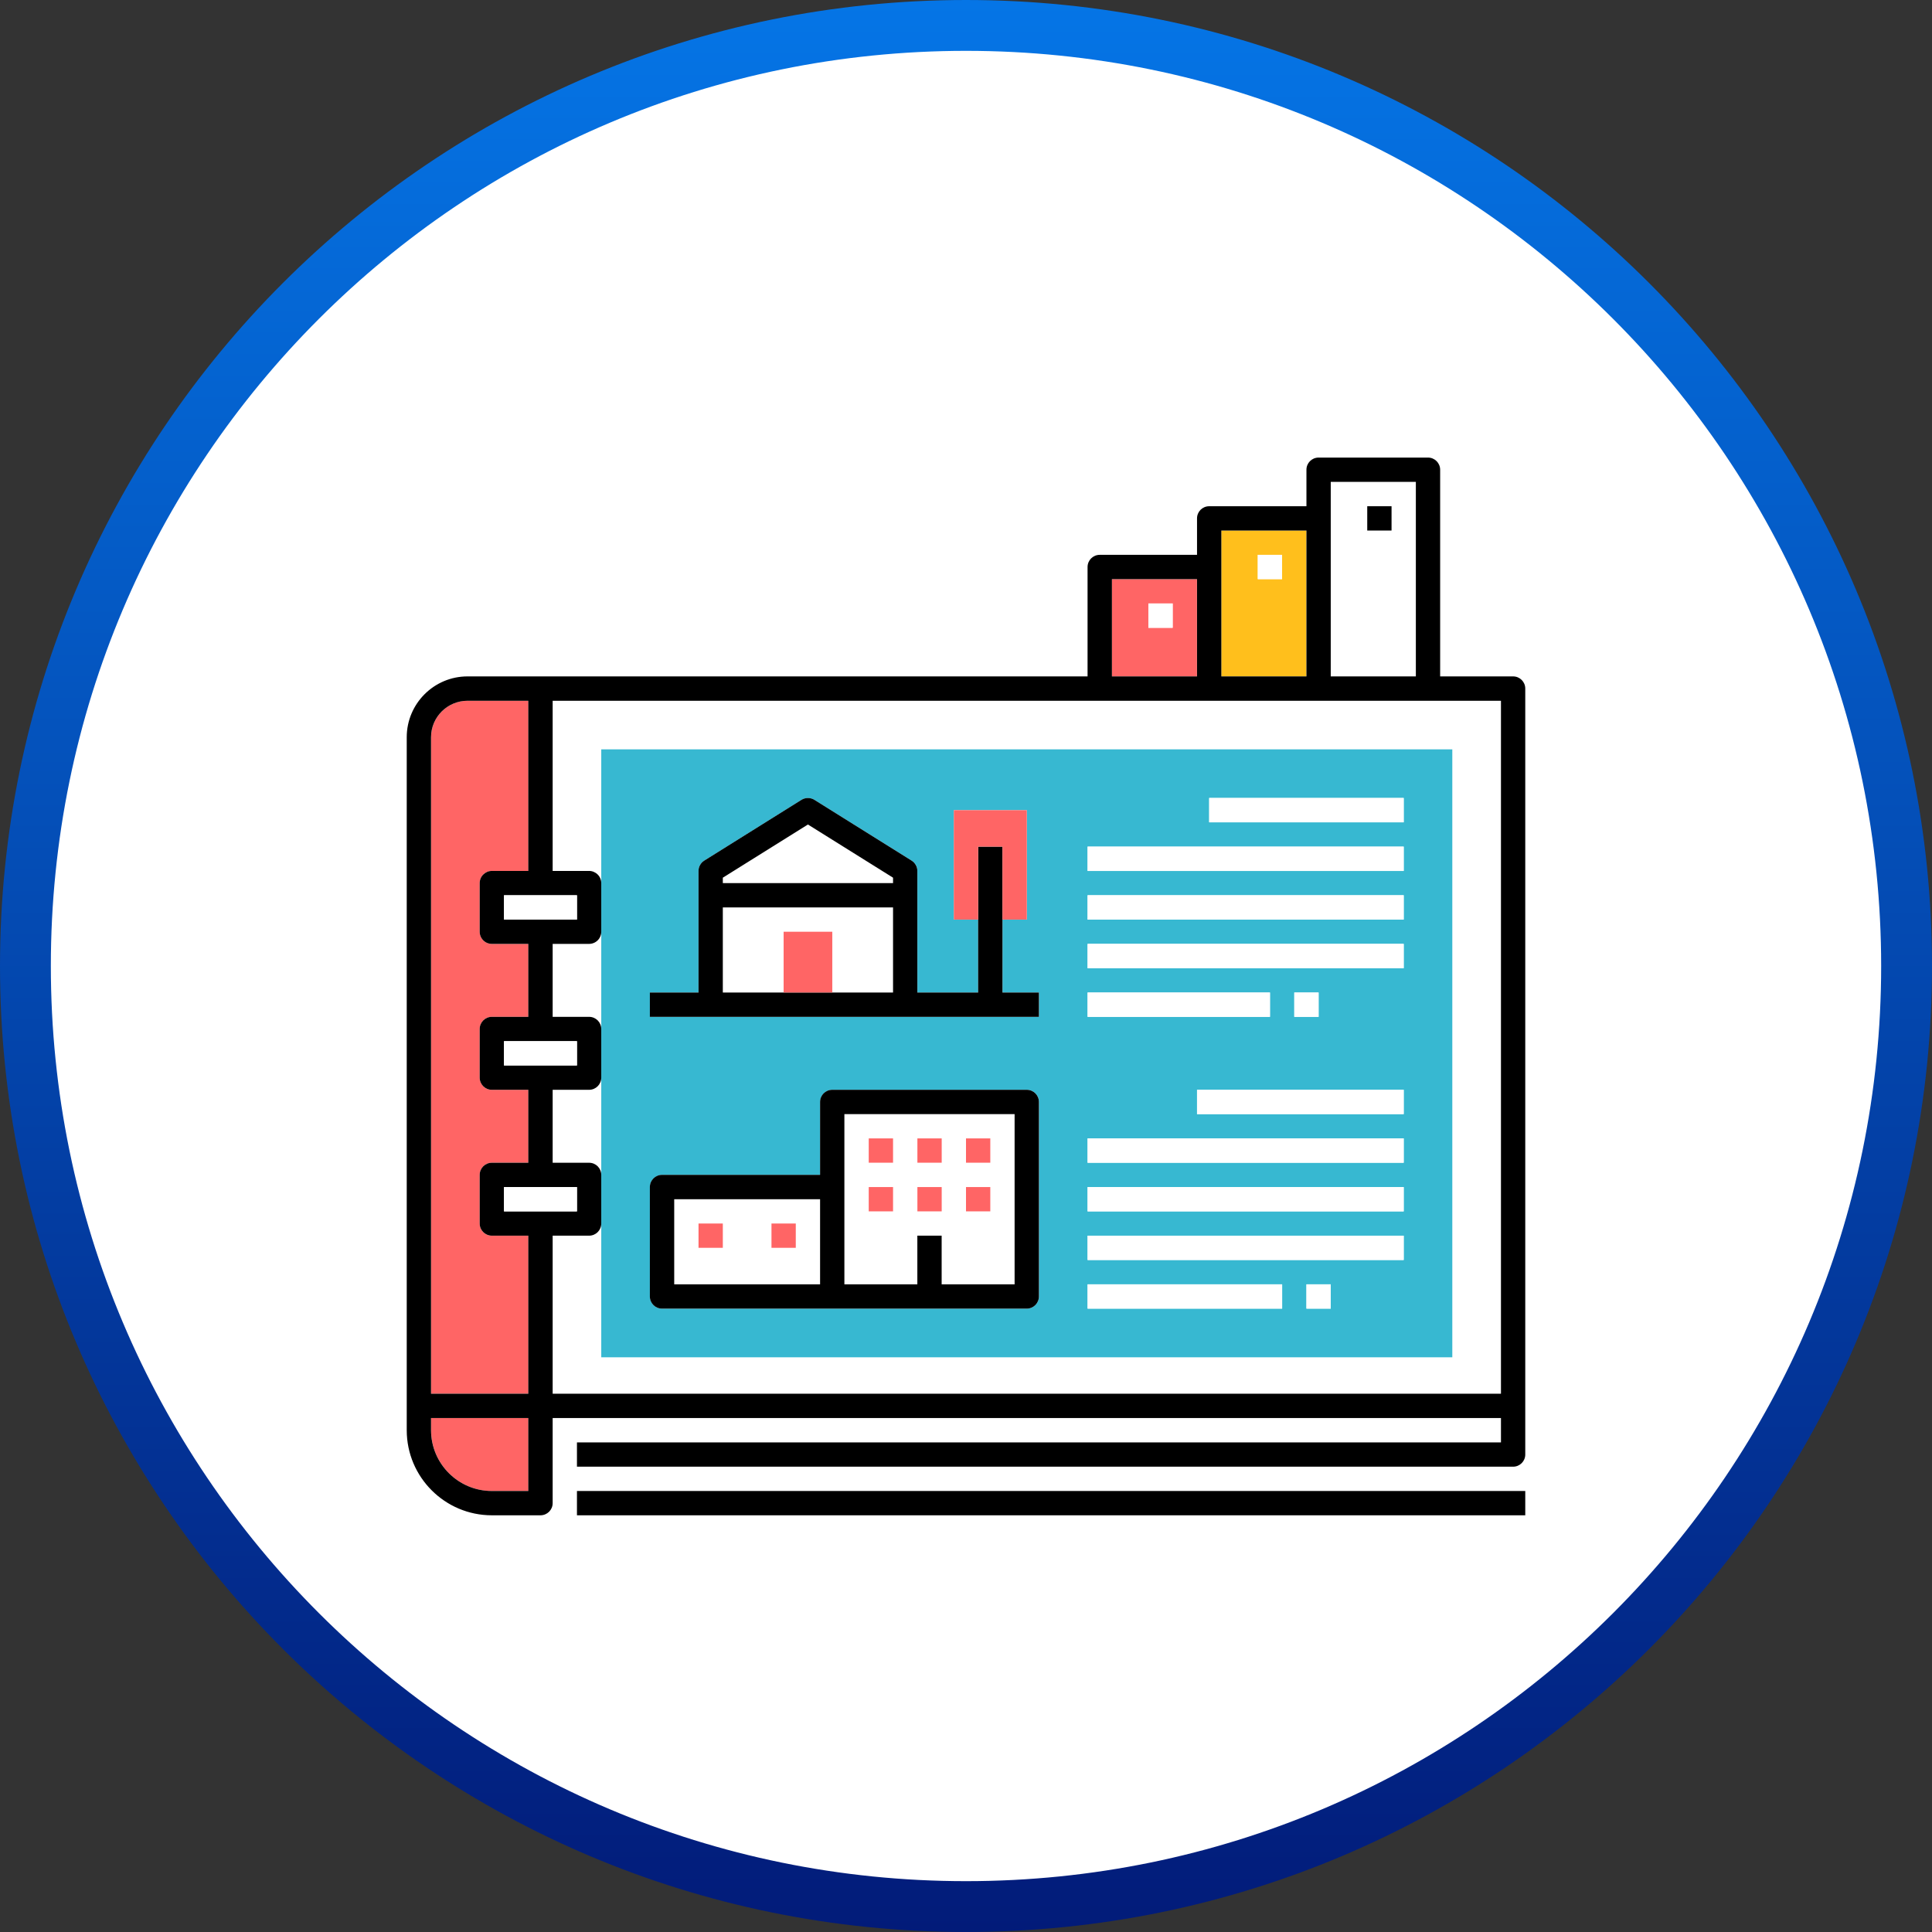
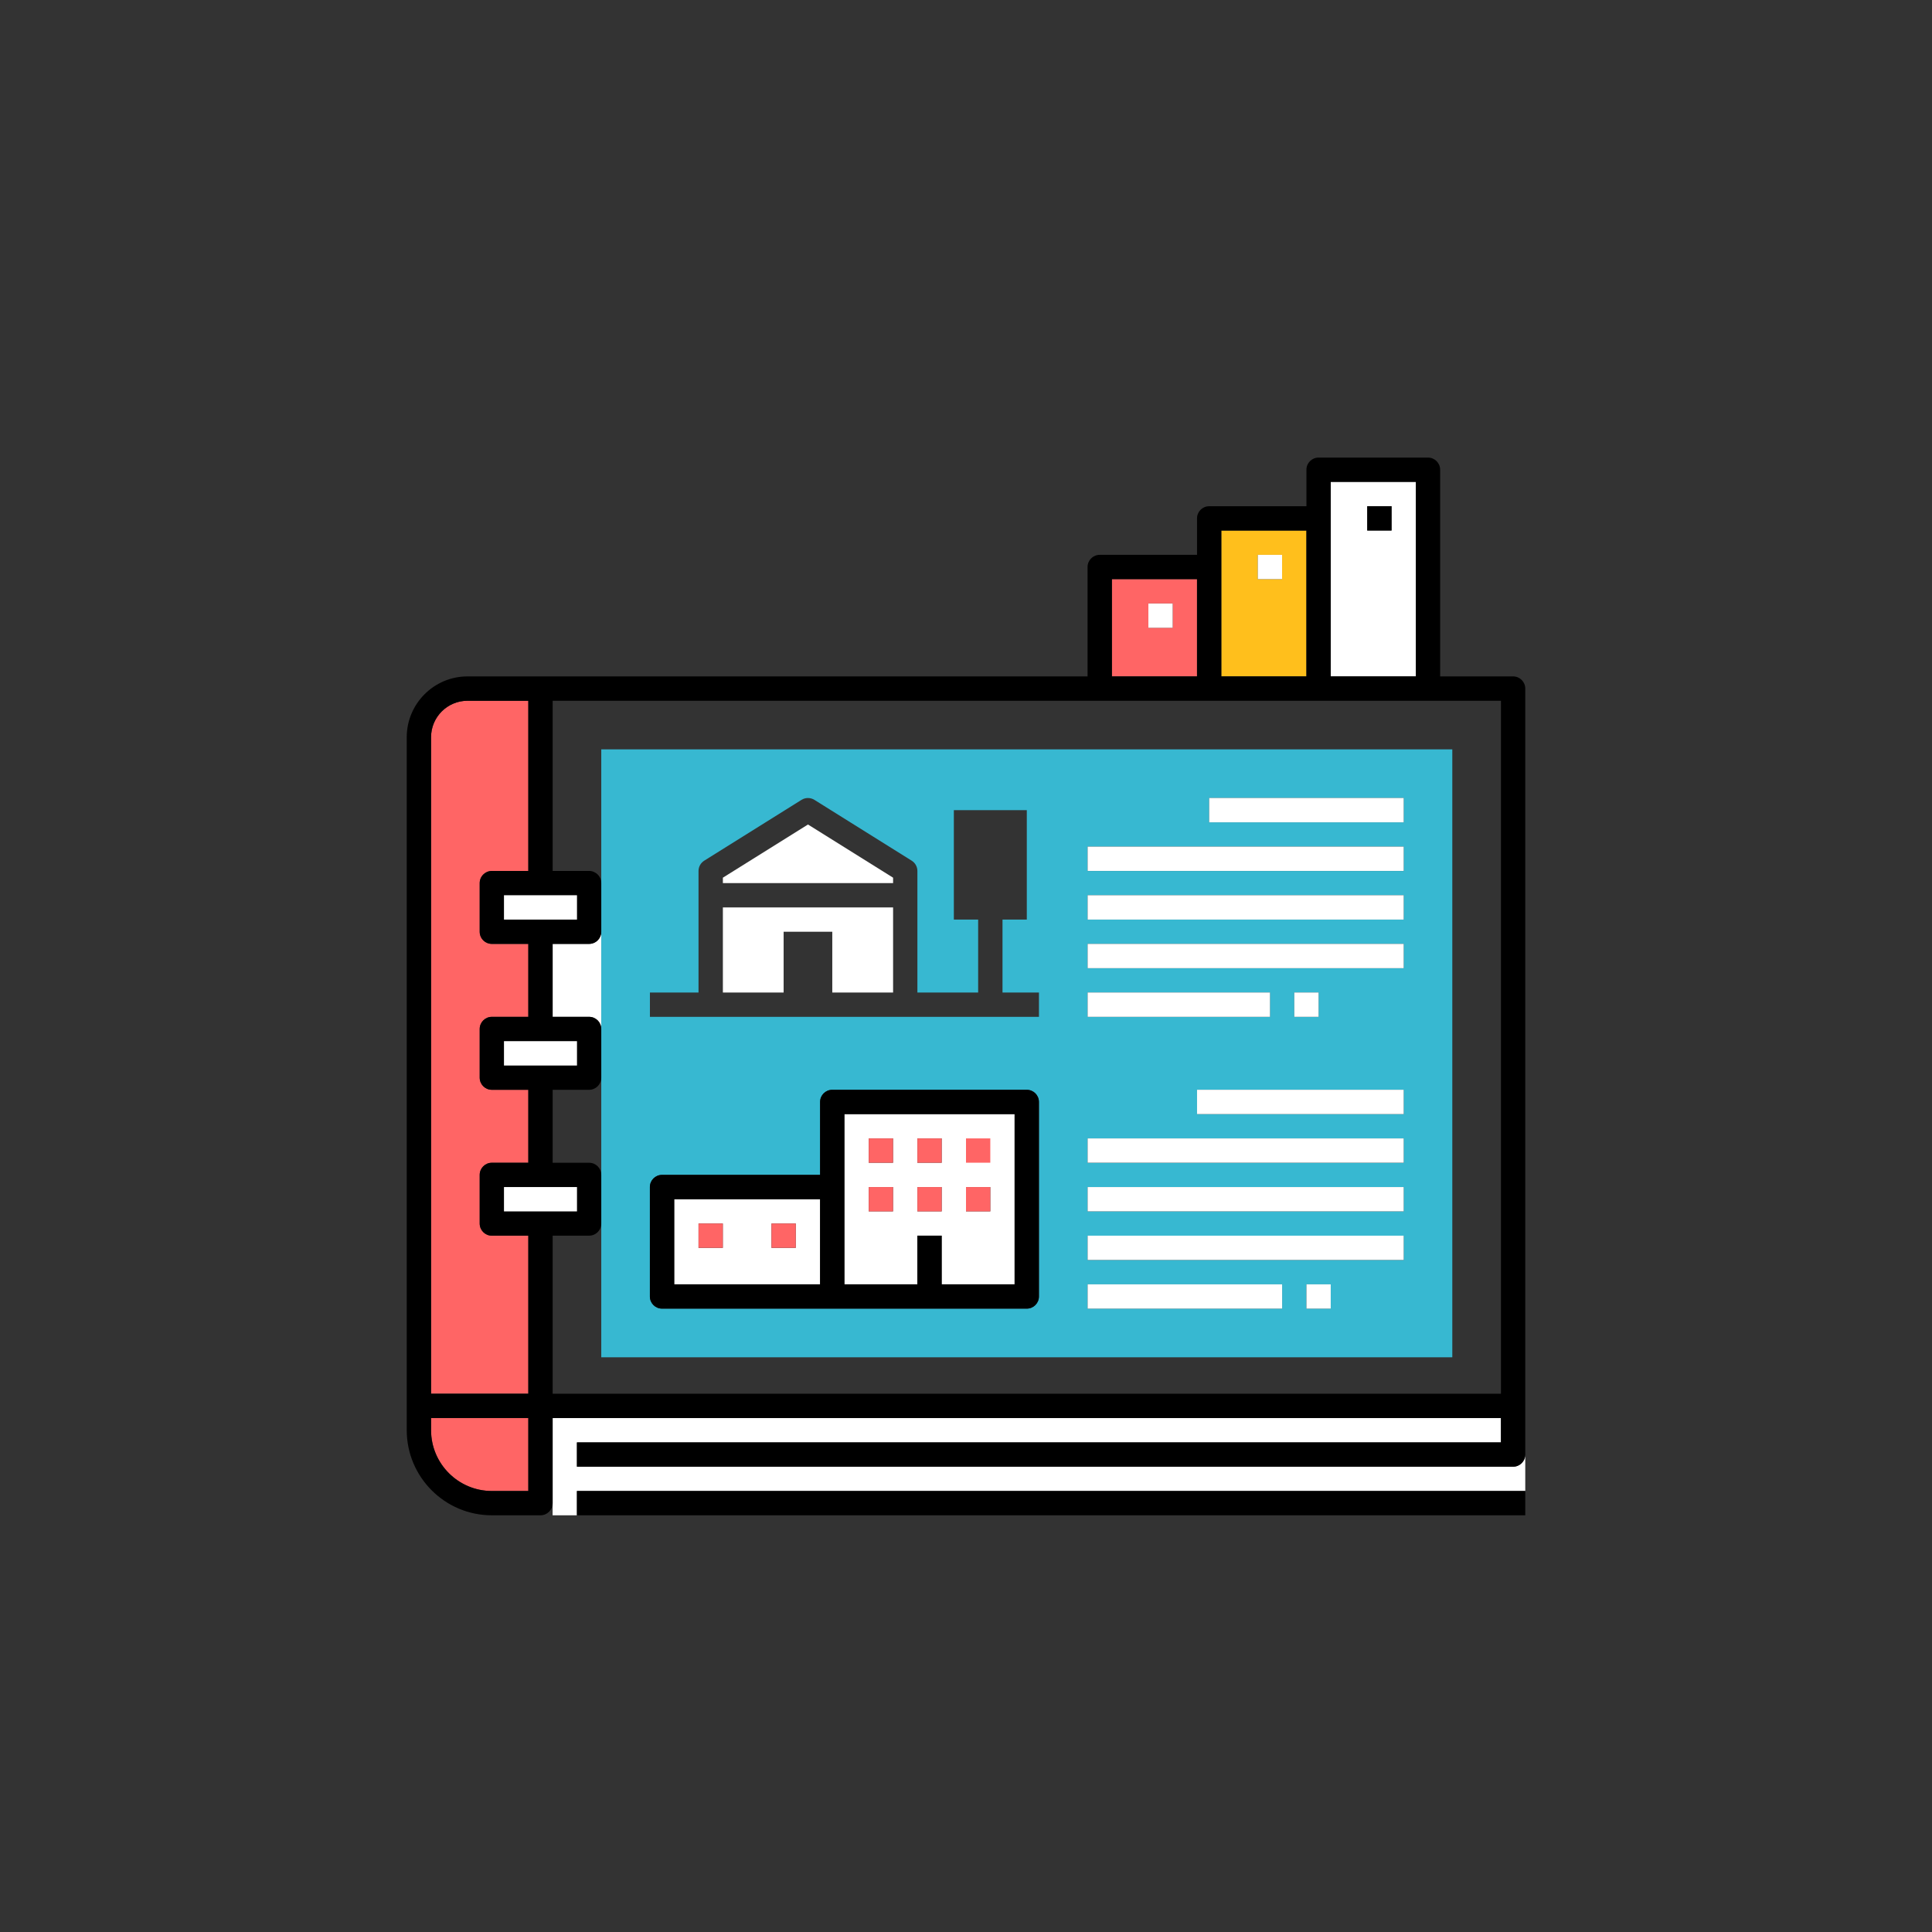
<svg xmlns="http://www.w3.org/2000/svg" width="38" height="38" viewBox="0 0 38 38" fill="none">
  <rect x="0" y="0" width="38" height="38" fill="#333333" stroke="none" />
  <g clip-path="url(#clip0_737_2260)">
-     <path d="M19 37.5C29.217 37.5 37.5 29.217 37.5 19C37.5 8.783 29.217 0.5 19 0.5C8.783 0.5 0.5 8.783 0.5 19C0.5 29.217 8.783 37.5 19 37.5Z" fill="white" stroke="url(#paint0_linear_737_2260)" />
    <path d="M29.76 28.848H11.347V28.37H29.521V27.891H10.869V29.804H11.347V29.326H30V28.609C30 28.741 29.893 28.848 29.76 28.848ZM11.586 18.565H10.869V20H11.586C11.719 20 11.826 20.107 11.826 20.239V18.326C11.826 18.39 11.8 18.45 11.756 18.495C11.711 18.54 11.65 18.565 11.586 18.565Z" fill="white" />
-     <path d="M11.826 17.37V14.739H28.565V26.696H11.826V24.065C11.826 24.198 11.719 24.305 11.586 24.305H10.869V27.413H29.521V13.783H10.869V17.131H11.586C11.65 17.131 11.711 17.156 11.756 17.201C11.8 17.245 11.826 17.306 11.826 17.37Z" fill="white" />
-     <path d="M11.586 21.435H10.869V22.87H11.586C11.719 22.87 11.826 22.977 11.826 23.109V21.196C11.826 21.328 11.719 21.435 11.586 21.435Z" fill="white" />
    <path d="M28.565 26.696V14.739H11.826V26.696H28.565ZM26.174 25.739H25.696V25.261H26.174V25.739ZM27.609 21.913H23.544V21.435H27.609V21.913ZM25.457 20V19.522H25.935V20H25.457ZM23.783 15.696H27.609V16.174H23.783V15.696ZM21.391 16.652H27.609V17.131H21.391V16.652ZM21.391 17.609H27.609V18.087H21.391V17.609ZM21.391 18.565H27.609V19.044H21.391V18.565ZM21.391 19.522H24.978V20H21.391V19.522ZM21.391 22.391H27.609V22.87H21.391V22.391ZM21.391 23.348H27.609V23.826H21.391V23.348ZM21.391 24.305H27.609V24.783H21.391V24.305ZM21.391 25.261H25.218V25.739H21.391V25.261ZM12.783 19.522H13.739V17.131C13.739 17.048 13.782 16.972 13.852 16.928L15.765 15.732C15.803 15.708 15.847 15.696 15.891 15.696C15.936 15.696 15.98 15.708 16.018 15.732L17.931 16.928C17.965 16.949 17.994 16.979 18.014 17.015C18.033 17.05 18.044 17.09 18.044 17.131V19.522H19.239V18.087H18.761V15.935H20.196V18.087H19.718V19.522H20.435V20H12.783L12.783 19.522ZM12.783 23.348C12.783 23.216 12.89 23.109 13.022 23.109H16.131V21.674C16.131 21.542 16.238 21.435 16.37 21.435H20.196C20.328 21.435 20.435 21.542 20.435 21.674V25.5C20.435 25.632 20.328 25.739 20.196 25.739H13.022C12.89 25.739 12.783 25.632 12.783 25.5V23.348Z" fill="#37B8D1" />
    <path d="M10.392 24.305H9.674C9.542 24.305 9.435 24.198 9.435 24.065V23.109C9.435 22.977 9.542 22.87 9.674 22.87H10.392V21.435H9.674C9.542 21.435 9.435 21.328 9.435 21.196V20.239C9.435 20.107 9.542 20 9.674 20H10.392V18.565H9.674C9.611 18.565 9.55 18.54 9.505 18.495C9.46 18.45 9.435 18.39 9.435 18.326V17.37C9.435 17.306 9.46 17.245 9.505 17.201C9.55 17.156 9.611 17.131 9.674 17.131H10.392V13.783H9.196C8.8 13.783 8.479 14.104 8.479 14.5V27.413H10.392V24.305Z" fill="#FF6565" />
    <path d="M23.783 15.695H27.609V16.174H23.783V15.695ZM21.392 16.652H27.609V17.13H21.392V16.652ZM21.392 17.608H27.609V18.087H21.392V17.608ZM21.392 18.565H27.609V19.043H21.392V18.565ZM21.392 19.521H24.979V20H21.392V19.521ZM25.457 19.521H25.935V20H25.457V19.521ZM23.544 21.434H27.609V21.913H23.544V21.434ZM21.392 22.391H27.609V22.869H21.392V22.391ZM21.392 23.348H27.609V23.826H21.392V23.348ZM21.392 24.304H27.609V24.782H21.392V24.304ZM21.392 25.261H25.218V25.739H21.392V25.261ZM25.696 25.261H26.174V25.739H25.696V25.261ZM27.848 9.478H26.174V13.304H27.848V9.478ZM27.37 10.434H26.892V9.956H27.37V10.434Z" fill="white" />
    <path d="M25.695 10.435H24.021V13.304H25.695V10.435ZM25.217 11.391H24.739V10.913H25.217V11.391Z" fill="#FFBF1C" />
    <path d="M23.543 11.391H21.869V13.304H23.543V11.391ZM23.065 12.348H22.587V11.869H23.065V12.348Z" fill="#FF6565" />
    <path d="M24.739 10.913H25.217V11.391H24.739V10.913ZM22.587 11.87H23.065V12.348H22.587V11.87Z" fill="white" />
    <path d="M26.892 9.957H27.37V10.435H26.892V9.957Z" fill="black" />
-     <path d="M18.043 24.304H18.522V25.261H19.956V21.913H16.609V25.261H18.043V24.304ZM19 22.391H19.478V22.87H19V22.391ZM19 23.348H19.478V23.826H19V23.348ZM18.043 22.391H18.522V22.87H18.043V22.391ZM18.043 23.348H18.522V23.826H18.043V23.348ZM17.565 23.826H17.087V23.348H17.565V23.826ZM17.565 22.87H17.087V22.391H17.565V22.87ZM16.13 23.587H13.261V25.261H16.13V23.587ZM14.217 24.544H13.739V24.065H14.217V24.544ZM15.652 24.544H15.174V24.065H15.652V24.544Z" fill="white" />
+     <path d="M18.043 24.304H18.522V25.261H19.956V21.913H16.609V25.261H18.043V24.304ZM19 22.391H19.478V22.87V22.391ZM19 23.348H19.478V23.826H19V23.348ZM18.043 22.391H18.522V22.87H18.043V22.391ZM18.043 23.348H18.522V23.826H18.043V23.348ZM17.565 23.826H17.087V23.348H17.565V23.826ZM17.565 22.87H17.087V22.391H17.565V22.87ZM16.13 23.587H13.261V25.261H16.13V23.587ZM14.217 24.544H13.739V24.065H14.217V24.544ZM15.652 24.544H15.174V24.065H15.652V24.544Z" fill="white" />
    <path d="M13.021 25.739H20.195C20.328 25.739 20.434 25.632 20.434 25.5V21.674C20.434 21.541 20.328 21.435 20.195 21.435H16.369C16.237 21.435 16.13 21.541 16.13 21.674V23.108H13.021C12.889 23.108 12.782 23.215 12.782 23.348V25.5C12.782 25.632 12.889 25.739 13.021 25.739ZM16.608 23.348V21.913H19.956V25.261H18.521V24.304H18.043V25.261H16.608V23.348ZM13.261 23.587H16.13V25.261H13.261V23.587Z" fill="black" />
    <path d="M19 22.391H19.478V22.869H19V22.391ZM19 23.348H19.478V23.826H19V23.348ZM18.044 22.391H18.522V22.869H18.044V22.391ZM17.087 22.391H17.565V22.869H17.087V22.391ZM18.044 23.348H18.522V23.826H18.044V23.348ZM17.087 23.348H17.565V23.826H17.087V23.348ZM15.174 24.065H15.652V24.543H15.174V24.065ZM13.739 24.065H14.217V24.543H13.739V24.065Z" fill="#FF6565" />
    <path d="M11.348 29.326H30V29.804H11.348V29.326Z" fill="black" />
    <path d="M9.674 29.326H10.392V27.891H8.479V28.13C8.479 28.79 9.015 29.326 9.674 29.326Z" fill="#FF6565" />
    <path d="M9.674 29.804H10.63C10.762 29.804 10.87 29.698 10.87 29.565V27.891H29.522V28.37H11.348V28.848H29.761C29.893 28.848 30 28.741 30 28.609V13.543C30 13.411 29.893 13.304 29.761 13.304H28.326V9.239C28.326 9.107 28.219 9 28.087 9H25.935C25.802 9 25.696 9.107 25.696 9.239V9.957H23.783C23.65 9.957 23.544 10.064 23.544 10.196V10.913H21.63C21.498 10.913 21.391 11.02 21.391 11.152V13.304H9.196C8.536 13.304 8 13.841 8 14.5V28.13C8 29.053 8.751 29.804 9.674 29.804ZM9.913 23.826V23.348H11.348V23.826H9.913ZM26.174 10.196V9.478H27.848V13.304H26.174V10.196ZM24.022 11.152V10.435H25.696V13.304H24.022V11.152ZM21.87 11.391H23.544V13.304H21.87V11.391ZM10.87 13.783H29.522V27.413H10.87V24.304H11.587C11.719 24.304 11.826 24.198 11.826 24.065V23.109C11.826 22.976 11.719 22.87 11.587 22.87H10.87V21.435H11.587C11.719 21.435 11.826 21.328 11.826 21.196V20.239C11.826 20.107 11.719 20 11.587 20H10.87V18.565H11.587C11.65 18.565 11.711 18.54 11.756 18.495C11.801 18.45 11.826 18.39 11.826 18.326V17.37C11.826 17.306 11.801 17.245 11.756 17.201C11.711 17.156 11.65 17.13 11.587 17.13H10.87V13.783ZM9.913 20.956V20.478H11.348V20.956H9.913ZM11.348 17.609V18.087H9.913V17.609H11.348ZM8.478 14.5C8.478 14.104 8.8 13.783 9.196 13.783H10.391V17.13H9.674C9.61 17.13 9.55 17.156 9.505 17.201C9.46 17.245 9.435 17.306 9.435 17.37V18.326C9.435 18.39 9.46 18.45 9.505 18.495C9.55 18.54 9.61 18.565 9.674 18.565H10.391V20H9.674C9.542 20 9.435 20.107 9.435 20.239V21.196C9.435 21.328 9.542 21.435 9.674 21.435H10.391V22.87H9.674C9.542 22.87 9.435 22.976 9.435 23.109V24.065C9.435 24.198 9.542 24.304 9.674 24.304H10.391V27.413H8.478V14.5ZM8.478 27.891H10.391V29.326H9.674C9.015 29.326 8.478 28.79 8.478 28.13V27.891Z" fill="black" />
    <path d="M15.413 18.326H16.37V19.522H17.566V17.848H14.218V19.522H15.413V18.326ZM17.566 17.263L15.892 16.217L14.218 17.263V17.37H17.566V17.263Z" fill="white" />
-     <path d="M17.804 20H20.434V19.522H19.717V16.652H19.239V19.522H18.043V17.131C18.043 17.09 18.033 17.05 18.013 17.015C17.993 16.979 17.965 16.949 17.931 16.928L16.018 15.732C15.98 15.708 15.936 15.696 15.891 15.696C15.846 15.696 15.802 15.708 15.764 15.732L13.851 16.928C13.817 16.949 13.789 16.979 13.769 17.015C13.749 17.05 13.739 17.09 13.739 17.131V19.522H12.782V20H17.804ZM14.217 17.263L15.891 16.217L17.565 17.263V17.37H14.217V17.263ZM14.217 17.848H17.565V19.522H14.217V17.848Z" fill="black" />
-     <path d="M19.717 16.652V18.087H20.196V15.935H18.761V18.087H19.239V16.652H19.717ZM15.413 18.326H16.37V19.521H15.413V18.326Z" fill="#FF6565" />
    <path d="M9.913 17.609H11.348V18.087H9.913V17.609ZM9.913 20.479H11.348V20.957H9.913V20.479ZM9.913 23.348H11.348V23.826H9.913V23.348Z" fill="white" />
  </g>
  <defs>
    <linearGradient id="paint0_linear_737_2260" x1="19" y1="-1.33909e-08" x2="19" y2="38" gradientUnits="userSpaceOnUse">
      <stop stop-color="#0575E6" />
      <stop offset="1" stop-color="#021B79" />
    </linearGradient>
    <clipPath id="clip0_737_2260">
      <rect width="38" height="38" fill="white" />
    </clipPath>
  </defs>
</svg>